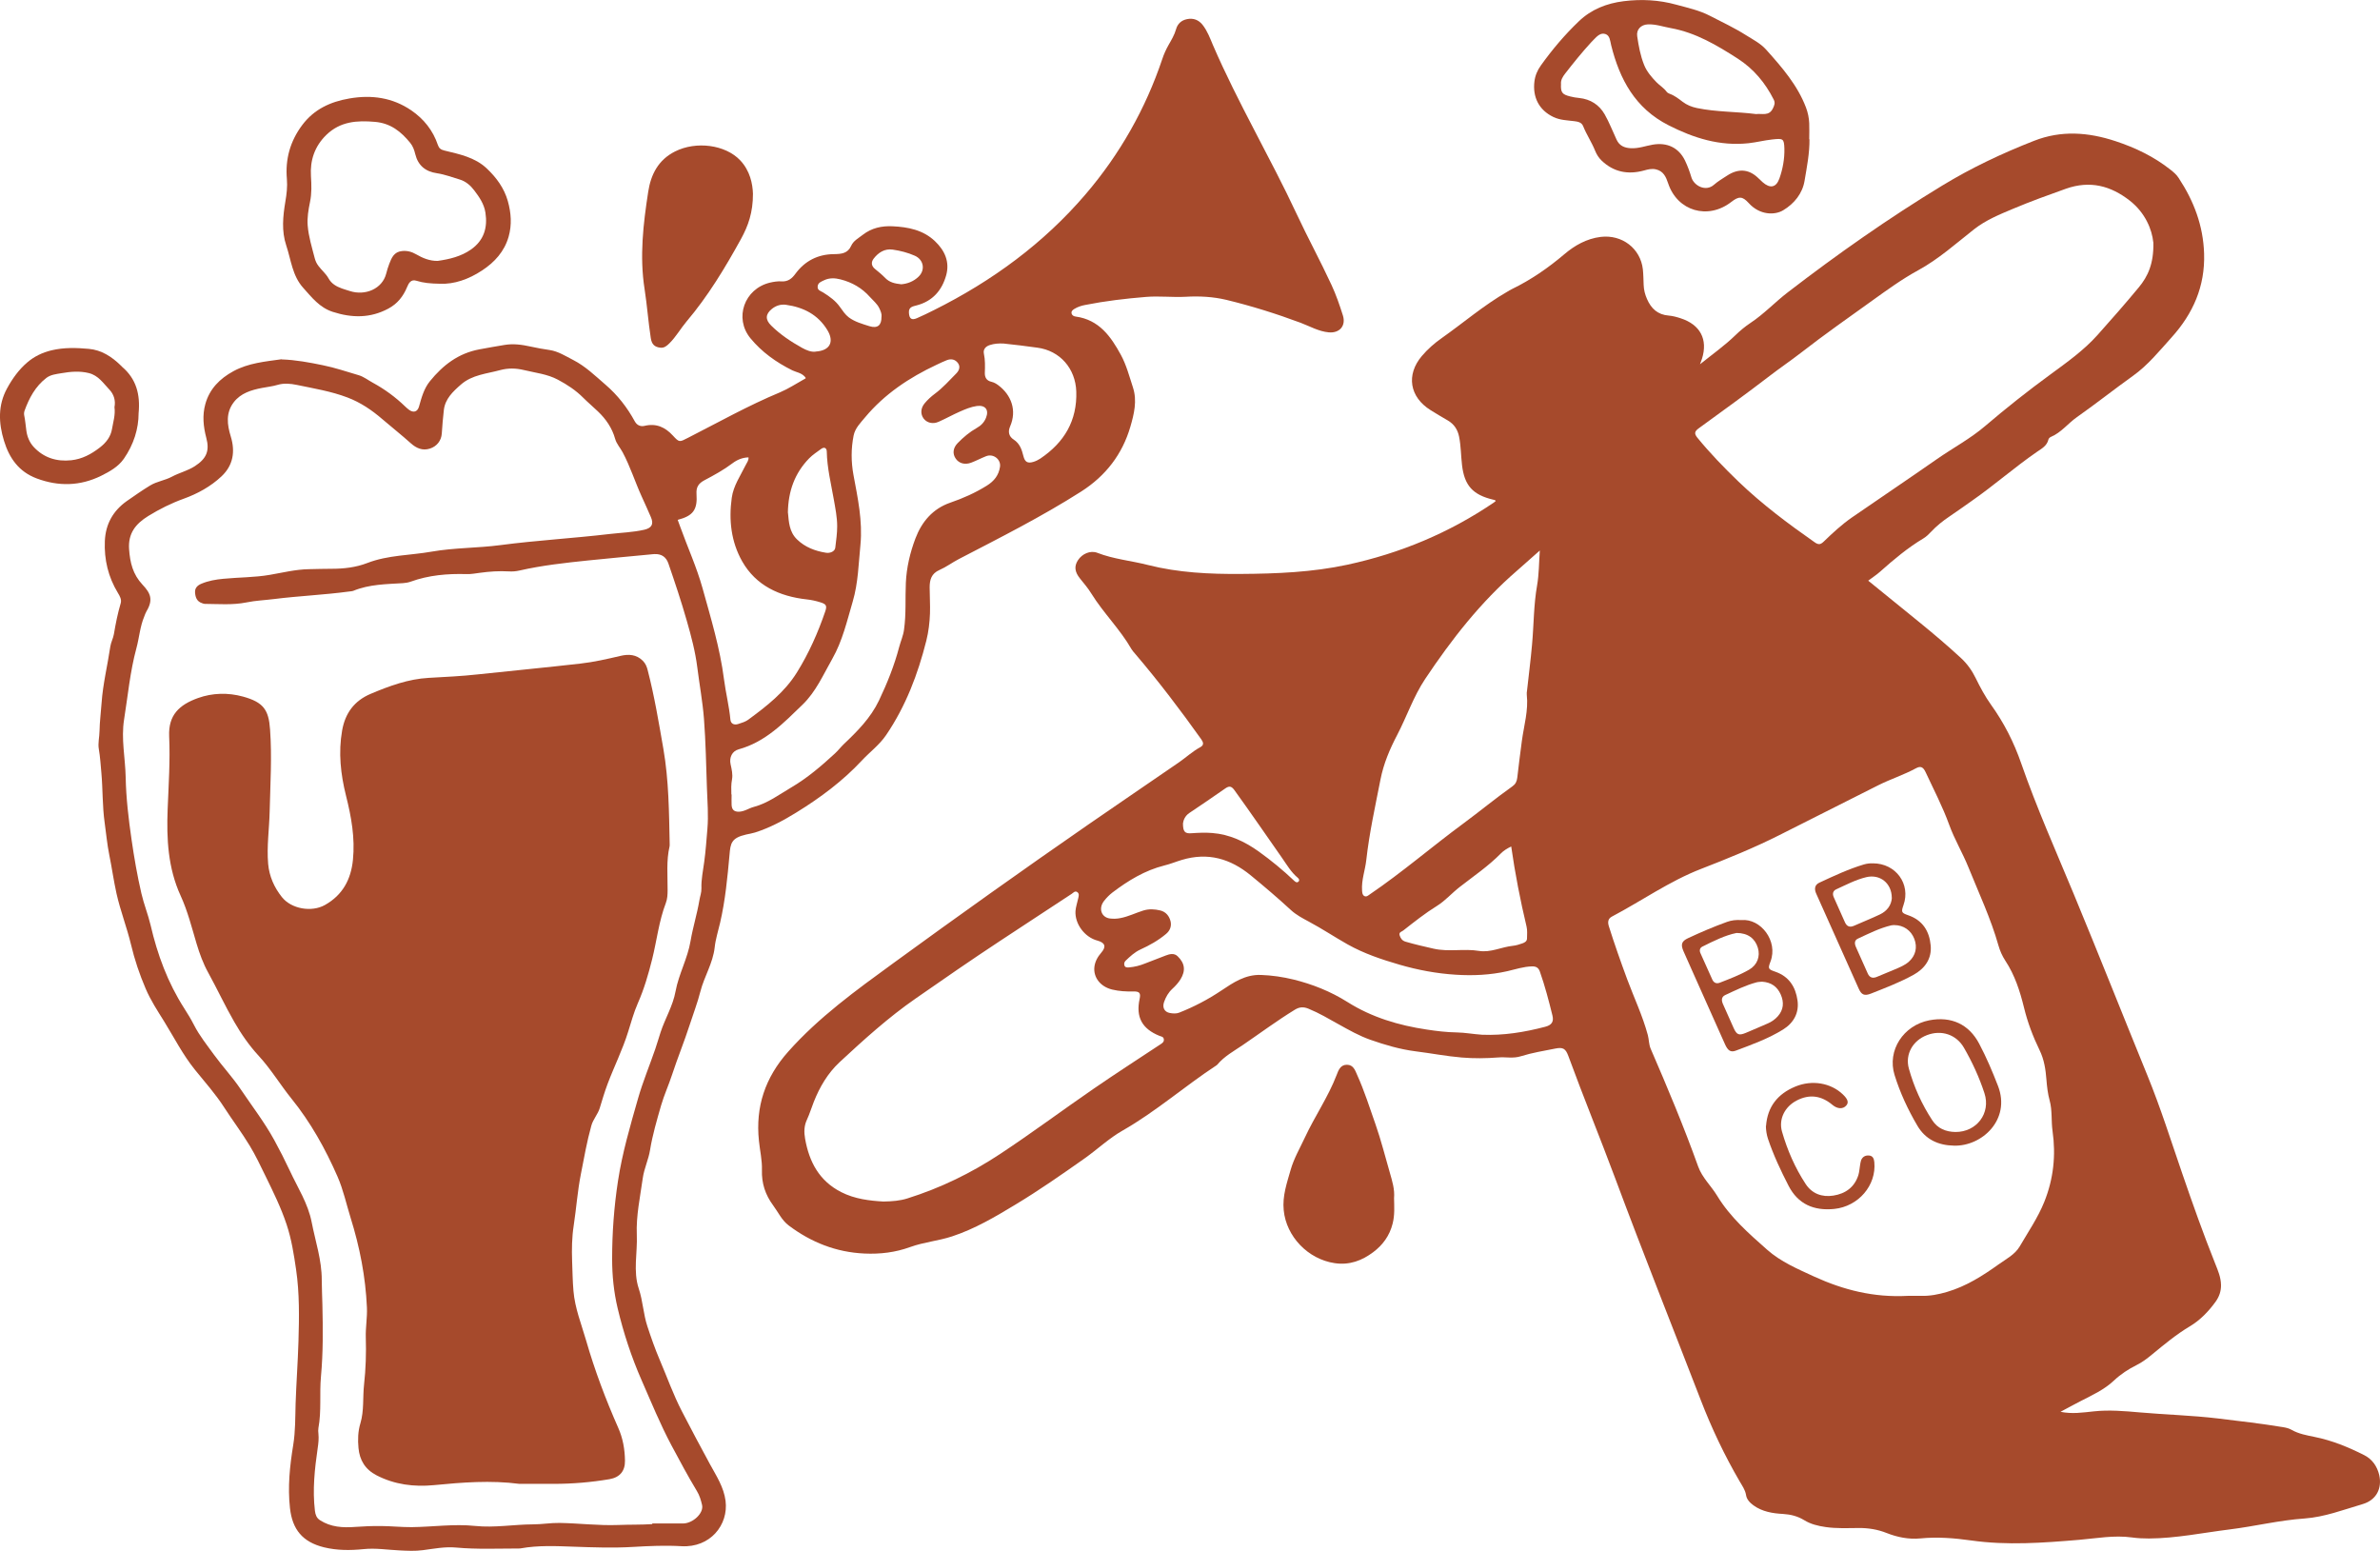
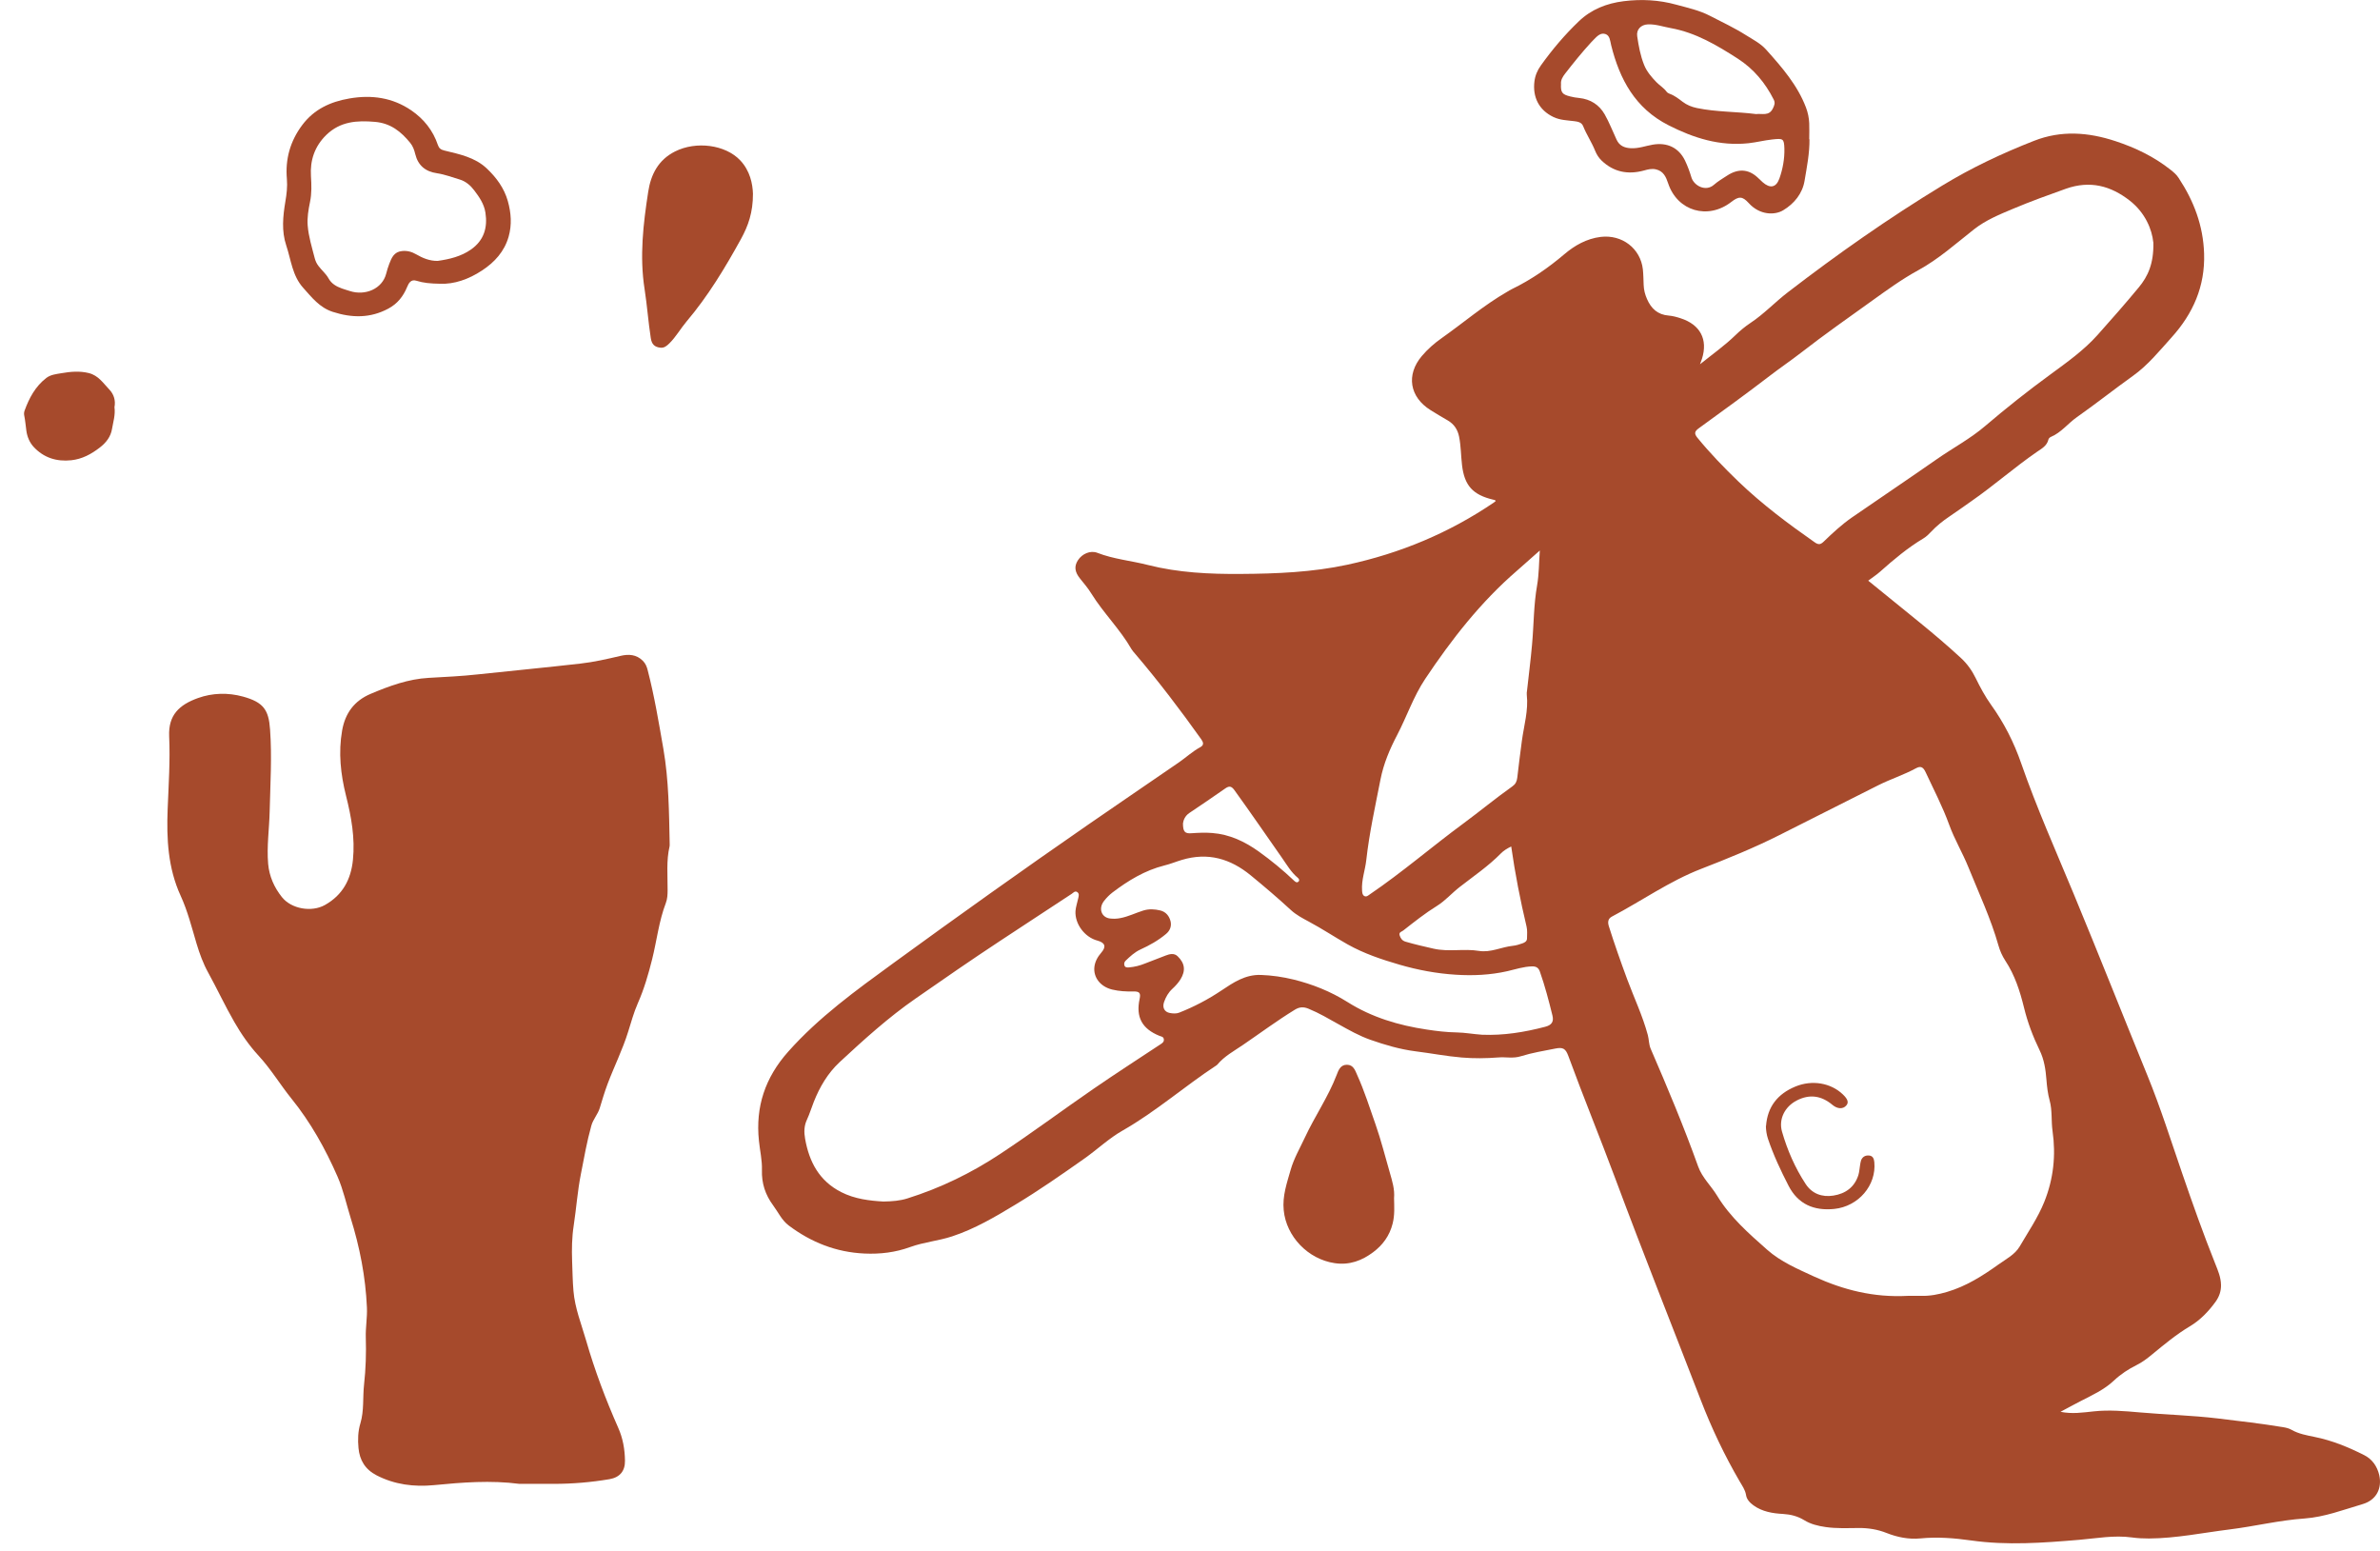
<svg xmlns="http://www.w3.org/2000/svg" viewBox="0 0 299.81 195.35" id="Layer_2">
  <defs>
    <style>.cls-1{fill:#a64a2c;}</style>
  </defs>
  <g id="Layer_1-2">
    <path d="M259.54,177.82c1.5.31,2.84.09,4.2-.05,1.94-.21,3.89-.04,5.82.13,3.27.29,6.56.37,9.82.76,2.75.33,5.5.65,8.23,1.1.37.06.74.15,1.07.34.9.51,1.89.68,2.9.89,2.19.44,4.26,1.29,6.24,2.29,1.02.52,1.63,1.41,1.89,2.5.38,1.67-.34,3.16-2.09,3.67-2.4.71-4.81,1.63-7.3,1.81-3.2.22-6.3.99-9.45,1.38-3.38.42-6.74,1.12-10.16,1.14-.71,0-1.43-.03-2.14-.13-2.25-.31-4.45.11-6.67.3-4.52.38-9.06.72-13.58.08-2.14-.3-4.25-.47-6.4-.26-1.47.14-2.89-.14-4.26-.68-1.13-.45-2.31-.64-3.53-.63-1.38.01-2.77.08-4.15-.12-.96-.14-1.89-.36-2.71-.87-.82-.5-1.69-.72-2.65-.78-1.32-.07-2.62-.28-3.73-1.08-.47-.34-.86-.76-.94-1.3-.11-.68-.5-1.19-.82-1.75-1.91-3.28-3.53-6.7-4.89-10.23-3.59-9.3-7.29-18.56-10.77-27.91-1.92-5.15-4.01-10.24-5.9-15.4-.35-.95-.67-1.14-1.64-.95-1.46.29-2.94.53-4.35.97-.97.31-1.89.07-2.83.15-1.53.12-3.08.14-4.61.01-1.95-.16-3.87-.54-5.81-.78-1.97-.25-3.87-.81-5.72-1.46-1.39-.49-2.7-1.23-3.99-1.95-1.24-.69-2.45-1.41-3.77-1.95-.62-.26-1.14-.25-1.74.12-2.25,1.38-4.36,2.95-6.53,4.43-1.13.77-2.36,1.43-3.25,2.5-.03.03-.07.06-.1.08-4.01,2.63-7.61,5.81-11.8,8.2-1.73.98-3.19,2.38-4.82,3.53-2.85,2.01-5.73,4.02-8.72,5.82-2.53,1.53-5.1,3.05-7.96,3.99-1.73.57-3.57.72-5.3,1.35-1.84.67-3.76.9-5.73.81-3.58-.16-6.73-1.42-9.54-3.53-.89-.67-1.33-1.68-1.97-2.54-.99-1.34-1.46-2.78-1.41-4.45.04-1.23-.26-2.47-.38-3.7-.44-4.26.77-7.93,3.69-11.21,3.87-4.35,8.54-7.72,13.22-11.13,8.13-5.92,16.32-11.76,24.59-17.48,3.79-2.62,7.61-5.21,11.4-7.82.91-.63,1.72-1.39,2.7-1.92.48-.26.4-.59.13-.98-2.63-3.69-5.37-7.3-8.31-10.75-.17-.2-.36-.4-.49-.62-1.43-2.5-3.53-4.54-5.05-6.99-.41-.67-.93-1.28-1.43-1.9-.67-.83-.76-1.54-.26-2.31.52-.8,1.55-1.27,2.44-.93,2.05.8,4.25.99,6.36,1.53,3.86.98,7.79,1.16,11.74,1.13,4.49-.03,8.98-.21,13.39-1.16,6.68-1.44,12.85-4.02,18.47-7.84.09-.06.16-.13.23-.19-.08-.14-.2-.13-.31-.16-2.59-.61-3.64-1.79-3.94-4.36-.14-1.19-.13-2.39-.37-3.58-.18-.89-.62-1.57-1.42-2.04-.73-.42-1.45-.85-2.17-1.3-2.65-1.65-3.11-4.45-1.1-6.82.73-.86,1.58-1.61,2.51-2.26,2.75-1.94,5.3-4.14,8.24-5.83.19-.11.38-.24.58-.33,2.41-1.17,4.58-2.67,6.62-4.4,1.29-1.1,2.8-1.96,4.57-2.18,2.7-.33,5.03,1.46,5.32,4.09.07.65.07,1.31.1,1.96.02.62.17,1.2.42,1.77.52,1.19,1.33,1.98,2.74,2.09.5.04,1.01.18,1.5.34,2.47.8,3.45,2.66,2.69,5.09-.06.18-.13.36-.25.7,1.58-1.27,3.11-2.35,4.45-3.65.59-.57,1.21-1.09,1.9-1.55,1.71-1.13,3.1-2.63,4.72-3.87,6.25-4.81,12.69-9.33,19.45-13.44,3.68-2.24,7.54-4.06,11.55-5.63,3.44-1.35,6.84-1.09,10.27.04,2.52.83,4.86,1.96,6.93,3.6.38.3.76.62,1.02,1.03,1.92,2.91,3.1,6.01,3.21,9.54.13,4.11-1.39,7.55-4.09,10.54-1.53,1.7-2.98,3.5-4.87,4.85-2.38,1.7-4.67,3.52-7.06,5.2-1.13.79-1.97,1.94-3.28,2.49-.13.05-.28.2-.31.33-.18.79-.84,1.14-1.44,1.55-2.83,1.95-5.41,4.23-8.23,6.19-.93.65-1.84,1.31-2.78,1.94-.85.57-1.64,1.2-2.34,1.95-.28.3-.6.61-.95.82-1.99,1.19-3.75,2.67-5.47,4.2-.46.41-.98.74-1.49,1.13,2.19,1.77,4.35,3.52,6.5,5.28,1.77,1.44,3.5,2.91,5.18,4.46.79.73,1.4,1.59,1.86,2.54.57,1.16,1.18,2.3,1.93,3.35,1.64,2.28,2.88,4.73,3.8,7.38,1.94,5.58,4.35,10.99,6.62,16.46,3.15,7.6,6.18,15.26,9.29,22.88,1.65,4.04,2.96,8.21,4.38,12.33,1.31,3.82,2.66,7.62,4.16,11.37.34.85.7,1.69.72,2.64.02.8-.23,1.5-.69,2.14-.89,1.22-1.93,2.31-3.24,3.09-1.71,1.02-3.22,2.28-4.74,3.53-.62.51-1.24.99-1.97,1.35-1.04.52-1.99,1.14-2.84,1.94-1.21,1.15-2.75,1.85-4.23,2.61-.81.41-1.6.85-2.5,1.33ZM240.31,163.22c.43,0,1.05-.01,1.68,0,1.13.03,2.21-.18,3.29-.5,2.41-.71,4.48-2.03,6.48-3.46.95-.68,2.06-1.24,2.66-2.26,1.08-1.85,2.3-3.63,3.1-5.62,1.16-2.88,1.48-5.87,1.04-8.92-.18-1.27-.02-2.58-.36-3.83-.24-.87-.34-1.75-.41-2.64-.1-1.28-.28-2.53-.87-3.73-.83-1.71-1.5-3.48-1.95-5.33-.51-2.08-1.16-4.11-2.36-5.93-.38-.58-.67-1.23-.86-1.9-.96-3.4-2.47-6.6-3.79-9.87-.73-1.81-1.76-3.52-2.42-5.35-.83-2.29-1.95-4.43-2.97-6.62-.31-.67-.64-.8-1.2-.5-1.54.84-3.22,1.37-4.79,2.16-4.13,2.09-8.27,4.16-12.4,6.25-3.21,1.62-6.54,2.97-9.89,4.27-4,1.55-7.48,4.03-11.24,6.01-.47.25-.55.66-.39,1.19.71,2.26,1.5,4.49,2.32,6.71.87,2.34,1.95,4.61,2.6,7.03.15.57.12,1.17.36,1.72,2.12,4.9,4.18,9.81,5.98,14.83.51,1.41,1.63,2.43,2.39,3.68,1.63,2.69,3.97,4.74,6.3,6.8,1.73,1.53,3.84,2.42,5.92,3.38,3.68,1.68,7.49,2.66,11.78,2.43ZM271.25,30.51c-.16-1.58-.99-3.69-2.95-5.23-2.4-1.88-5.01-2.58-8.05-1.51-2.22.79-4.43,1.59-6.6,2.5-1.74.73-3.49,1.44-4.99,2.62-2.29,1.8-4.44,3.74-7.04,5.16-2.02,1.1-3.9,2.47-5.77,3.81-3,2.15-6.02,4.27-8.94,6.54-1.3,1.01-2.68,1.94-3.99,2.95-2.93,2.25-5.93,4.42-8.92,6.59-.54.39-.6.67-.19,1.18,1.61,1.97,3.37,3.79,5.2,5.55,2.95,2.83,6.22,5.28,9.58,7.63.5.35.75.29,1.14-.08,1.13-1.09,2.28-2.16,3.58-3.06,3.55-2.45,7.14-4.86,10.68-7.33,2.02-1.41,4.21-2.57,6.08-4.17,2.64-2.25,5.36-4.41,8.17-6.46,2.11-1.55,4.25-3.06,5.99-5.01,1.76-1.97,3.51-3.96,5.19-5.99,1.16-1.4,1.9-3,1.84-5.67ZM111.26,151.34c1.16-.02,2.12-.1,3.04-.39,4.17-1.31,8.04-3.19,11.67-5.59,4-2.64,7.83-5.5,11.77-8.21,2.79-1.92,5.64-3.76,8.47-5.63.23-.15.44-.3.4-.62-.04-.32-.31-.34-.53-.42-2.22-.89-3.02-2.37-2.52-4.67.16-.73-.02-.95-.8-.93-.9.02-1.78-.03-2.66-.24-1.47-.36-2.38-1.51-2.24-2.84.08-.7.42-1.29.87-1.81.67-.77.46-1.26-.5-1.52-1.62-.43-2.85-2.13-2.75-3.72.04-.53.23-1.06.34-1.59.06-.27.17-.59-.11-.79-.28-.21-.51.08-.7.21-3.03,2-6.08,3.98-9.1,5.98-3.55,2.34-7.05,4.76-10.54,7.19-3.45,2.39-6.55,5.2-9.61,8.04-1.49,1.39-2.5,3.12-3.24,4.98-.3.75-.53,1.53-.87,2.26-.37.79-.38,1.57-.23,2.41.51,2.89,1.77,5.3,4.54,6.71,1.72.88,3.6,1.09,5.31,1.19ZM186.71,130.33c2.7.11,5.33-.32,7.93-1,.82-.21,1.12-.63.92-1.43-.46-1.86-.94-3.71-1.58-5.52-.17-.49-.47-.67-.99-.66-1.08.03-2.09.37-3.13.61-2.14.48-4.31.58-6.48.44-2.4-.15-4.76-.59-7.07-1.26-2.27-.66-4.48-1.4-6.55-2.56-1.65-.93-3.22-1.98-4.89-2.87-.8-.43-1.6-.85-2.26-1.46-1.64-1.51-3.33-2.95-5.05-4.36-2.56-2.1-5.38-2.94-8.68-1.95-.74.22-1.45.52-2.2.7-2.47.62-4.57,1.91-6.55,3.41-.4.31-.76.68-1.07,1.08-.71.93-.32,2.05.76,2.19.43.05.88.04,1.32-.05,1-.19,1.91-.65,2.87-.95.74-.23,1.46-.18,2.16-.01.7.17,1.13.71,1.29,1.38.14.62-.09,1.18-.58,1.58-.96.81-2.07,1.43-3.21,1.95-.76.35-1.31.88-1.88,1.42-.18.18-.21.4-.14.61.09.25.35.25.57.23.71-.06,1.38-.23,2.04-.5.86-.34,1.72-.67,2.59-1,.47-.18,1.05-.34,1.5.1.92.89,1.02,1.82.36,2.9-.28.45-.64.84-1.03,1.2-.5.46-.82,1.03-1.04,1.65-.25.7.04,1.26.71,1.39.39.07.81.11,1.19-.04,1.88-.74,3.65-1.67,5.32-2.79,1.51-1.01,3.01-2.03,4.98-1.96,1.38.05,2.76.25,4.07.57,2.41.59,4.72,1.51,6.83,2.84,3.06,1.93,6.44,2.94,10,3.47,1.25.19,2.49.34,3.77.36,1.04.02,2.11.22,3.17.29ZM193.97,69.34c-1.05.93-1.95,1.74-2.86,2.53-4.59,3.96-8.26,8.67-11.59,13.66-1.47,2.21-2.3,4.71-3.51,7.03-.94,1.79-1.72,3.63-2.11,5.62-.66,3.38-1.41,6.74-1.79,10.16-.14,1.27-.62,2.5-.53,3.81.02.27.03.56.27.7.28.17.51-.07.72-.21,4.09-2.78,7.82-6.01,11.8-8.94,2.06-1.52,4.04-3.16,6.14-4.65.4-.28.56-.61.62-1.08.17-1.55.38-3.1.58-4.65.26-1.93.84-3.83.62-5.81-.02-.17,0-.35.03-.52.21-1.93.46-3.85.63-5.78.23-2.49.2-5,.64-7.49.24-1.38.23-2.8.34-4.38ZM190.37,106.62c-.48.23-.94.5-1.3.87-1.57,1.6-3.43,2.86-5.19,4.23-.98.76-1.82,1.73-2.83,2.36-1.52.94-2.89,2.03-4.28,3.12-.19.15-.58.21-.46.6.12.38.31.68.75.81,1.16.34,2.35.61,3.53.88,1.89.43,3.82-.03,5.71.28,1.48.24,2.83-.49,4.26-.64.41-.04.83-.17,1.22-.31.29-.1.58-.26.58-.63,0-.5.06-.99-.06-1.49-.79-3.31-1.44-6.65-1.93-10.07ZM149.02,103.71c0,1.04.23,1.31,1.08,1.24.87-.06,1.72-.1,2.59-.03,2.23.17,4.14,1.09,5.9,2.35,1.56,1.12,3.04,2.34,4.43,3.66.17.16.37.31.57.09.14-.15.04-.33-.11-.46-.84-.7-1.38-1.64-1.98-2.5-2-2.85-3.97-5.73-6.01-8.55-.36-.49-.64-.55-1.13-.21-1.5,1.05-3.02,2.08-4.54,3.1-.56.38-.75.92-.8,1.31Z" class="cls-1" />
-     <path d="M35.49,45.27c1.77.06,3.47.38,5.17.73,1.54.31,3.03.82,4.53,1.26.64.19,1.2.64,1.8.96,1.48.81,2.83,1.8,4.04,2.97.16.15.32.3.5.43.56.41,1.06.25,1.25-.4.32-1.13.62-2.28,1.39-3.22,1.63-2,3.55-3.5,6.24-4,1.04-.19,2.08-.38,3.13-.55,1.12-.19,2.2-.04,3.29.2.8.18,1.61.32,2.42.44,1.07.16,2.01.77,2.97,1.26,1.54.79,2.75,1.98,4.04,3.09,1.55,1.33,2.75,2.88,3.71,4.64.26.47.7.68,1.22.56,1.48-.35,2.6.16,3.58,1.23.81.88.82.83,1.91.27,3.83-1.95,7.58-4.06,11.57-5.72,1.07-.45,2.03-1.09,3.04-1.65.18-.1.32-.1.05-.37-.44-.45-1.01-.51-1.52-.75-2.04-1.01-3.86-2.31-5.29-4.05-2.08-2.54-.76-6.23,2.46-7,.47-.11.98-.19,1.46-.16.84.06,1.34-.39,1.76-.97,1.19-1.61,2.82-2.44,4.83-2.46.94-.01,1.75-.08,2.18-1.04.29-.65.91-.96,1.46-1.39,1.13-.88,2.41-1.14,3.75-1.08,1.95.09,3.86.46,5.34,1.87,1.25,1.18,1.89,2.62,1.42,4.31-.53,1.88-1.69,3.25-3.7,3.78-.52.14-1.05.2-.99.96.05.71.32.95,1,.66.73-.31,1.44-.67,2.15-1.02,7.34-3.66,13.84-8.43,19.11-14.6,4.31-5.04,7.55-10.76,9.66-17.04.2-.6.46-1.18.77-1.73.37-.65.76-1.29.96-2.01.2-.71.69-1.13,1.39-1.27.78-.16,1.45.09,1.95.72.61.77.94,1.69,1.31,2.56,3.14,7.27,7.2,14.11,10.55,21.28,1.4,3,3,5.93,4.39,8.94.57,1.23,1.01,2.51,1.42,3.8.42,1.31-.39,2.28-1.79,2.15-1.26-.12-2.36-.76-3.52-1.2-3.06-1.14-6.18-2.12-9.36-2.89-1.68-.4-3.39-.49-5.12-.39-1.67.09-3.35-.12-5.03.02-2.56.21-5.11.51-7.63,1.01-.48.09-.95.24-1.37.5-.2.12-.42.29-.35.58.06.23.27.35.5.38,2.98.4,4.46,2.54,5.71,4.83.69,1.27,1.07,2.72,1.52,4.1.55,1.68.14,3.35-.33,4.96-1.01,3.45-3.09,6.17-6.19,8.15-4.96,3.16-10.2,5.8-15.42,8.51-.83.43-1.58,1-2.43,1.37-1.03.45-1.24,1.25-1.24,2.19,0,1.11.08,2.23.04,3.31-.04,1.12-.18,2.29-.46,3.41-1.06,4.21-2.58,8.23-5.06,11.88-.85,1.25-2.04,2.12-3.04,3.19-2.41,2.59-5.24,4.7-8.26,6.56-1.65,1.02-3.36,1.94-5.23,2.53-.36.11-.73.17-1.1.25-1.9.43-1.98,1.14-2.1,2.54-.26,2.87-.53,5.73-1.18,8.55-.24,1.04-.58,2.09-.69,3.13-.22,1.99-1.32,3.67-1.8,5.55-.36,1.43-.9,2.81-1.35,4.21-.68,2.11-1.53,4.17-2.22,6.28-.42,1.29-1,2.55-1.38,3.86-.53,1.85-1.08,3.7-1.39,5.61-.19,1.2-.75,2.34-.92,3.56-.33,2.37-.85,4.74-.75,7.12.1,2.27-.49,4.59.25,6.8.52,1.56.57,3.19,1.08,4.73.47,1.43.97,2.86,1.56,4.24.92,2.15,1.7,4.36,2.78,6.45,1.16,2.24,2.34,4.47,3.55,6.69.8,1.46,1.74,2.89,1.96,4.6.39,3.04-1.94,5.93-5.55,5.72-2.02-.12-4.06-.03-6.08.09-2.53.15-5.05.06-7.57-.03-2.2-.08-4.41-.18-6.59.21-.09.02-.18.02-.27.02-2.63,0-5.26.12-7.89-.12-1.4-.13-2.79.15-4.18.33-.98.13-1.96.08-2.94.03-1.51-.07-3.01-.32-4.54-.16-1.67.17-3.34.17-4.98-.23-2.67-.66-3.98-2.22-4.28-4.94-.3-2.68-.02-5.31.41-7.95.28-1.72.25-3.48.3-5.22.09-2.61.28-5.21.36-7.82.09-3.02.14-6.06-.3-9.06-.28-1.9-.57-3.8-1.19-5.66-.71-2.14-1.69-4.12-2.67-6.13-.63-1.29-1.24-2.59-1.99-3.82-.99-1.64-2.15-3.17-3.19-4.78-1.09-1.7-2.43-3.2-3.7-4.77-1.52-1.88-2.61-4.03-3.87-6.07-.84-1.35-1.72-2.69-2.34-4.15-.77-1.79-1.39-3.64-1.84-5.53-.52-2.17-1.34-4.26-1.83-6.44-.36-1.61-.58-3.25-.91-4.86-.27-1.33-.39-2.69-.58-4.04-.3-2.1-.23-4.23-.42-6.34-.09-.99-.15-1.98-.32-2.97-.13-.73.08-1.51.09-2.27.02-1.19.18-2.37.26-3.55.17-2.4.75-4.72,1.1-7.09.08-.53.36-1.03.45-1.56.22-1.31.48-2.62.86-3.9.13-.45-.11-.89-.35-1.28-1.23-2.02-1.75-4.21-1.65-6.55.09-2.11,1.02-3.8,2.78-5.04.96-.67,1.92-1.34,2.92-1.95.85-.52,1.87-.64,2.75-1.11.93-.5,1.98-.74,2.88-1.32,1.47-.95,1.89-1.92,1.45-3.57-.37-1.41-.52-2.83-.12-4.26.53-1.9,1.8-3.19,3.54-4.14,1.9-1.03,3.99-1.21,6.05-1.5ZM82.17,191.89c1.39,0,2.61,0,3.84,0,1.26.01,2.67-1.3,2.43-2.33-.14-.61-.32-1.22-.66-1.77-1.13-1.87-2.15-3.79-3.18-5.71-1.42-2.66-2.56-5.46-3.77-8.22-1.29-2.94-2.28-5.95-3.02-9.06-.49-2.06-.7-4.15-.7-6.24,0-3.29.24-6.56.74-9.82.54-3.54,1.55-6.97,2.53-10.4.6-2.1,1.45-4.13,2.16-6.2.24-.71.45-1.43.68-2.14.57-1.73,1.55-3.31,1.88-5.14.4-2.17,1.52-4.13,1.89-6.34.29-1.71.82-3.39,1.11-5.11.08-.51.28-1,.26-1.53-.04-1.12.21-2.23.35-3.32.19-1.38.28-2.76.4-4.14.15-1.74,0-3.48-.06-5.22-.1-2.88-.15-5.76-.37-8.65-.17-2.18-.57-4.32-.84-6.48-.25-1.99-.77-3.96-1.33-5.9-.69-2.42-1.49-4.81-2.31-7.19q-.43-1.25-1.76-1.19c-.16,0-.31.03-.47.04-2.62.25-5.25.49-7.87.76-2.9.3-5.81.62-8.66,1.27-.43.1-.89.14-1.33.11-1.23-.07-2.45.01-3.67.18-.55.07-1.11.18-1.66.16-2.41-.07-4.77.13-7.04.95-.31.11-.65.17-.98.19-2.11.13-4.24.14-6.24.96-.18.07-.39.07-.59.1-3.12.42-6.27.55-9.39.94-1.17.15-2.36.19-3.51.43-1.75.35-3.51.19-5.26.18-.11,0-.21-.06-.32-.09-.66-.21-.84-.75-.88-1.34-.04-.54.28-.89.78-1.1.89-.38,1.83-.54,2.79-.63,1.95-.19,3.92-.16,5.87-.5,1.62-.28,3.23-.68,4.89-.71.96-.02,1.92-.05,2.88-.05,1.53,0,3.04-.17,4.47-.72,2.62-1.02,5.42-.96,8.13-1.44,2.86-.5,5.76-.44,8.64-.82,4.57-.6,9.19-.86,13.77-1.4,1.46-.17,2.94-.21,4.38-.54.94-.22,1.2-.72.82-1.59-.38-.88-.77-1.75-1.17-2.62-.83-1.83-1.43-3.75-2.38-5.53-.3-.57-.77-1.06-.95-1.7-.38-1.36-1.15-2.49-2.17-3.46-.6-.58-1.25-1.12-1.84-1.71-.94-.95-2.04-1.67-3.21-2.29-1.33-.71-2.83-.86-4.27-1.21-1.03-.25-2.01-.26-3.01.01-1.69.46-3.51.58-4.92,1.81-1.02.89-1.99,1.8-2.16,3.21-.12.99-.19,1.98-.26,2.97-.06.89-.62,1.61-1.49,1.89-.95.31-1.74-.07-2.39-.65-1.17-1.05-2.4-2.02-3.59-3.04-1.33-1.15-2.76-2.12-4.42-2.75-2.06-.78-4.22-1.13-6.37-1.58-.82-.17-1.64-.24-2.44,0-.63.19-1.29.25-1.93.38-1.37.26-2.69.66-3.57,1.8-1.03,1.34-.84,2.83-.38,4.32.58,1.89.31,3.63-1.17,5.02-1.36,1.28-3.02,2.19-4.77,2.82-1.58.57-3.03,1.3-4.45,2.17-1.62,1-2.56,2.21-2.42,4.19.12,1.68.47,3.16,1.69,4.46,1.01,1.07,1.38,1.89.5,3.36-.12.2-.19.43-.28.65-.54,1.28-.63,2.68-.99,4-.8,2.95-1.07,5.97-1.55,8.97-.39,2.44.15,4.84.2,7.26.05,2.63.36,5.25.74,7.87.33,2.28.72,4.54,1.24,6.78.31,1.35.84,2.65,1.16,4,.86,3.71,2.16,7.24,4.24,10.48.44.68.85,1.36,1.22,2.08.69,1.36,1.66,2.56,2.55,3.79,1.07,1.47,2.32,2.8,3.34,4.32,1.43,2.12,3,4.16,4.23,6.4.69,1.26,1.34,2.54,1.95,3.84.99,2.14,2.3,4.13,2.76,6.5.47,2.42,1.28,4.78,1.27,7.29,0,1.02.06,2.05.08,3.07.07,3.03.1,6.06-.18,9.08-.2,2.16.08,4.33-.32,6.48-.04.23-.03.48,0,.72.06.61,0,1.21-.09,1.8-.38,2.63-.67,5.26-.35,7.92.06.47.2.9.63,1.17,1.37.89,2.89.97,4.47.85,1.07-.08,2.15-.12,3.22-.11,1.29.01,2.59.15,3.88.14,2.67-.03,5.31-.43,8-.15,2.41.25,4.85-.19,7.28-.2,1.12,0,2.23-.2,3.34-.18,2.45.04,4.89.35,7.34.26,1.5-.06,2.99-.02,4.33-.11ZM92.16,100.07c0,.44-.02.87,0,1.31.03.56.27.87.92.86.7-.02,1.25-.44,1.86-.6,1.78-.47,3.22-1.57,4.74-2.46,2.01-1.18,3.79-2.7,5.5-4.28.39-.36.71-.78,1.09-1.15,1.74-1.65,3.4-3.31,4.46-5.53,1.04-2.19,1.93-4.4,2.54-6.73.19-.73.51-1.41.61-2.18.28-1.97.14-3.94.23-5.91.09-1.93.53-3.79,1.21-5.59.8-2.1,2.18-3.73,4.37-4.49,1.63-.56,3.16-1.24,4.62-2.15.93-.58,1.5-1.31,1.66-2.37.14-.94-.84-1.7-1.75-1.34-.64.25-1.25.58-1.89.82-.78.29-1.51.09-1.92-.49-.44-.61-.38-1.35.22-1.97.72-.74,1.51-1.41,2.42-1.92.54-.3.93-.71,1.16-1.28.4-1-.09-1.63-1.17-1.48-.75.11-1.44.4-2.12.7-.91.4-1.78.89-2.69,1.29-.72.32-1.46.13-1.87-.4-.43-.56-.39-1.32.11-1.92.38-.46.82-.86,1.3-1.22,1-.74,1.82-1.67,2.69-2.55.34-.34.56-.83.22-1.3-.35-.48-.86-.59-1.42-.37-.43.17-.85.37-1.27.57-3.46,1.62-6.57,3.7-9.01,6.62-.58.7-1.26,1.36-1.45,2.3-.33,1.65-.32,3.31-.02,4.95.54,2.91,1.17,5.8.88,8.81-.24,2.39-.28,4.8-.97,7.14-.72,2.45-1.29,4.96-2.57,7.21-1.14,2-2.06,4.15-3.76,5.79-2.37,2.29-4.66,4.69-8.04,5.62-.83.23-1.2,1.02-1.02,1.87.14.64.3,1.29.18,1.93-.12.63-.1,1.25-.08,1.88ZM94.29,57.61c-.78.02-1.45.31-2.03.75-1.1.83-2.31,1.49-3.52,2.13-.74.39-1.06.87-1,1.72.14,2.01-.43,2.76-2.37,3.27.11.29.21.57.31.85.93,2.59,2.08,5.1,2.82,7.76,1.05,3.79,2.2,7.55,2.7,11.46.22,1.71.65,3.38.81,5.1.05.49.44.72.99.54.44-.14.91-.28,1.27-.55,2.31-1.7,4.55-3.43,6.11-5.93,1.52-2.44,2.66-5.02,3.58-7.71.24-.71.12-.91-.63-1.14-.55-.17-1.11-.3-1.69-.36-3.46-.38-6.41-1.74-8.15-4.8-1.39-2.46-1.7-5.2-1.31-8,.21-1.52,1.1-2.79,1.76-4.13.15-.3.39-.58.35-.99ZM126.41,43.27c-.59-.03-1.17.01-1.72.19-.53.17-.86.54-.75,1.08.17.8.15,1.6.12,2.4-.02.58.2,1.01.84,1.15.33.08.62.25.88.45,1.6,1.21,2.35,3.14,1.46,5.18-.29.67-.15,1.26.46,1.65.78.51,1.02,1.28,1.22,2.08.18.72.51.95,1.24.73.31-.09.62-.24.89-.42,3.03-2.04,4.65-4.79,4.53-8.45-.1-2.87-2.03-5.14-4.91-5.52-1.41-.19-2.83-.38-4.25-.52ZM99.26,64.58c.11,1.11.14,2.4,1.15,3.37,1,.97,2.26,1.45,3.63,1.67.53.09,1.12-.16,1.18-.63.11-.9.24-1.81.24-2.7,0-1.14-.23-2.28-.43-3.41-.35-1.99-.84-3.96-.88-5.99,0-.41-.27-.67-.72-.34-.51.38-1.06.73-1.5,1.18-1.82,1.87-2.64,4.14-2.68,6.85ZM102.75,44.28c1.81-.11,2.37-1.23,1.47-2.71-1.18-1.94-3-2.87-5.21-3.18-.66-.09-1.28.11-1.79.53-.81.66-.83,1.35-.07,2.09,1.14,1.13,2.48,2.02,3.88,2.8.55.3,1.14.56,1.73.48ZM111.05,39.89c.04-.37-.12-.72-.29-1.08-.27-.56-.76-.94-1.17-1.4-1-1.13-2.25-1.85-3.71-2.22-.69-.18-1.41-.21-2.07.11-.34.17-.77.29-.81.78-.05.5.42.58.7.76.81.51,1.57,1.05,2.12,1.84.33.46.66.96,1.1,1.29.76.57,1.68.82,2.59,1.11,1.07.34,1.55-.15,1.53-1.18ZM113.49,35.81c.83-.06,1.61-.37,2.22-.96.88-.85.65-2.14-.47-2.64-.88-.39-1.82-.63-2.78-.77-1.02-.15-1.81.37-2.4,1.13-.35.45-.31.93.18,1.32.45.36.89.73,1.29,1.14.53.54,1.2.69,1.96.77Z" class="cls-1" />
    <path d="M227.94,17.53c.02,1.78-.33,3.52-.62,5.25-.26,1.58-1.29,2.87-2.7,3.71-1.03.62-2.93.64-4.33-.91-.8-.88-1.25-.88-2.19-.15-2.94,2.29-6.79,1.17-7.96-2.33-.27-.8-.58-1.55-1.55-1.77-.53-.12-1.01.01-1.51.15-2,.54-3.79.2-5.31-1.24-.37-.35-.65-.8-.83-1.25-.43-1.07-1.08-2.03-1.51-3.1-.2-.5-.67-.57-1.14-.63-.88-.11-1.76-.12-2.6-.52-1.85-.88-2.63-2.53-2.4-4.46.09-.75.37-1.42.81-2.03,1.43-2,3.01-3.87,4.79-5.57,1.57-1.5,3.49-2.26,5.65-2.53,2.24-.28,4.46-.16,6.62.44,1.44.39,2.91.71,4.26,1.41,1.53.79,3.09,1.52,4.54,2.44.88.55,1.82,1.03,2.52,1.81,1.99,2.22,3.95,4.47,5.02,7.29.24.63.38,1.3.41,1.98.03.67,0,1.35,0,2.03ZM196.64,10.59c-.05,1.05.14,1.31,1.17,1.56.36.09.74.16,1.11.19,1.44.15,2.53.86,3.22,2.06.58,1.02,1,2.12,1.5,3.19.35.76.97,1.04,1.8,1.08.96.05,1.84-.29,2.76-.45,1.82-.31,3.27.38,4.06,2,.33.69.59,1.4.81,2.13.32,1.04,1.79,1.84,2.83.93.51-.45,1.11-.8,1.68-1.17,1.37-.89,2.65-.82,3.79.21.23.21.44.43.67.63.93.82,1.7.69,2.11-.46.43-1.21.66-2.49.63-3.77-.04-1.29-.17-1.3-1.55-1.15-1,.11-1.96.36-2.96.47-3.64.39-6.91-.65-10.08-2.26-4.22-2.14-6.16-5.8-7.23-10.08-.13-.53-.15-1.22-.72-1.41-.6-.21-1.07.28-1.47.7-.11.11-.22.22-.32.33-1.16,1.26-2.23,2.59-3.28,3.94-.32.41-.57.82-.53,1.31ZM221.21,14.37c.76-.1,1.64.29,2.12-.71.2-.41.32-.71.1-1.13-1.06-2.09-2.51-3.85-4.53-5.15-2.62-1.68-5.28-3.27-8.43-3.84-.96-.17-1.88-.51-2.89-.47-.88.04-1.47.66-1.34,1.5.18,1.23.4,2.44.87,3.61.34.85.95,1.55,1.56,2.18.39.4.92.71,1.27,1.19.09.12.24.21.38.26.62.22,1.13.62,1.64,1.01.54.41,1.14.65,1.81.79,2.46.51,4.98.44,7.45.76Z" class="cls-1" />
    <path d="M55.44,35.74c-1.21-.02-2.1-.1-2.99-.38-.68-.22-.97.31-1.17.8-.48,1.17-1.22,2.1-2.36,2.71-2.27,1.22-4.59,1.19-7,.41-1.67-.54-2.64-1.82-3.72-3.02-1.38-1.53-1.53-3.52-2.14-5.34-.61-1.82-.42-3.69-.11-5.54.16-.94.27-1.87.19-2.83-.22-2.5.41-4.77,1.94-6.81,1.49-1.98,3.54-2.93,5.95-3.34,2.8-.48,5.42-.11,7.78,1.5,1.59,1.09,2.74,2.54,3.35,4.36.14.41.36.59.82.7,1.89.46,3.84.85,5.32,2.24,1.23,1.16,2.21,2.49,2.67,4.12.42,1.49.53,3,.1,4.5-.53,1.85-1.76,3.21-3.35,4.25-1.68,1.11-3.52,1.75-5.3,1.67ZM55.14,32.86c1.49-.21,2.95-.56,4.2-1.44,1.63-1.15,2.1-2.76,1.81-4.63-.16-1.08-.77-1.97-1.41-2.81-.46-.61-1.06-1.14-1.83-1.37-.95-.28-1.87-.64-2.87-.79-1.45-.21-2.38-.98-2.73-2.41-.12-.5-.29-.99-.63-1.41-1.15-1.41-2.46-2.48-4.44-2.65-2.28-.2-4.37-.06-6.13,1.64-1.5,1.46-2.06,3.24-1.94,5.18.07,1.12.11,2.18-.12,3.28-.2.97-.37,1.99-.29,2.96.11,1.38.53,2.73.88,4.09.1.37.24.69.47.99.4.54.95.98,1.28,1.58.37.67.99,1.02,1.69,1.27.33.12.67.21,1,.32,1.92.62,4.08-.27,4.57-2.2.11-.42.23-.84.39-1.24.29-.76.6-1.5,1.6-1.6.65-.07,1.23.09,1.78.41.83.48,1.71.85,2.72.83Z" class="cls-1" />
    <path d="M94.85,24.39c.01,2.38-.61,4.07-1.49,5.68-2.01,3.65-4.16,7.22-6.88,10.43-.75.89-1.32,1.92-2.16,2.75-.32.31-.65.61-1.16.54-.7-.09-1.06-.41-1.18-1.21-.32-2.05-.46-4.12-.78-6.16-.65-4.14-.17-8.22.46-12.29.33-2.14,1.26-3.99,3.37-5.05,2.66-1.34,6.34-.86,8.21,1.11,1.26,1.33,1.57,2.99,1.61,4.21Z" class="cls-1" />
    <path d="M175.61,150.92c.02,1.06.1,2.11-.18,3.2-.38,1.53-1.25,2.7-2.45,3.6-1.4,1.05-2.98,1.66-4.85,1.38-3.37-.5-6.1-3.36-6.42-6.67-.18-1.79.4-3.42.87-5.07.41-1.44,1.17-2.74,1.8-4.09,1.24-2.66,2.93-5.1,3.99-7.85.23-.6.47-1.31,1.3-1.31.82,0,1.04.71,1.3,1.3.91,2.01,1.57,4.12,2.3,6.19.7,2,1.22,4.07,1.81,6.11.3,1.05.63,2.09.53,3.22Z" class="cls-1" />
-     <path d="M17.46,52.04c0,1.98-.62,3.95-1.85,5.73-.71,1.02-1.78,1.62-2.87,2.16-2.64,1.3-5.37,1.36-8.12.33-2.24-.84-3.44-2.54-4.11-4.72-.7-2.27-.78-4.5.38-6.62.65-1.2,1.48-2.36,2.53-3.26.86-.74,1.9-1.26,3.09-1.54,1.57-.37,3.12-.32,4.67-.18,1.6.14,2.91.99,4.03,2.09.06.06.12.13.19.19,1.76,1.51,2.29,3.46,2.06,5.83ZM14.42,51.28c.16-.81-.06-1.61-.66-2.23-.76-.79-1.35-1.75-2.57-2.06-1.18-.29-2.32-.18-3.48.02-.65.11-1.33.18-1.87.59-1.39,1.07-2.17,2.54-2.75,4.14-.06.18-.08.4-.04.58.13.63.18,1.28.27,1.92.1.75.4,1.49.92,2.05,1.26,1.36,2.88,1.88,4.74,1.68,1.37-.15,2.5-.76,3.58-1.59.82-.63,1.39-1.38,1.55-2.35.15-.89.44-1.77.31-2.75Z" class="cls-1" />
-     <path d="M219.37,115.89c2.42-.23,4.65,2.63,3.66,5.22-.34.89-.3.97.6,1.28,1.74.6,2.56,1.92,2.8,3.6.23,1.58-.48,2.85-1.81,3.68-1.85,1.15-3.91,1.89-5.95,2.66-.66.25-1.01,0-1.37-.8-1.36-3.03-2.7-6.06-4.06-9.09-.39-.88-.79-1.75-1.17-2.63-.37-.85-.25-1.26.59-1.65,1.61-.75,3.24-1.45,4.91-2.05.54-.19,1.12-.27,1.79-.22ZM221.97,123.65c-.21.02-.47.02-.7.08-1.38.37-2.65,1-3.94,1.6-.5.23-.49.68-.29,1.13.45,1.02.9,2.04,1.36,3.05.38.83.66.94,1.51.59.92-.38,1.84-.79,2.75-1.18.5-.21.93-.51,1.29-.91.74-.83.8-1.77.37-2.75-.43-.98-1.2-1.54-2.35-1.61ZM218.72,117.52c-1.37.27-2.83.99-4.29,1.72-.29.15-.38.46-.23.8.5,1.11,1,2.23,1.5,3.34.18.4.51.56.93.4,1.26-.49,2.53-.97,3.7-1.64,1.05-.6,1.43-1.69,1.11-2.76-.36-1.18-1.25-1.87-2.71-1.87Z" class="cls-1" />
-     <path d="M235.93,108.74c2.9,0,4.79,2.62,3.85,5.27-.3.86-.26.97.57,1.26,1.86.63,2.7,2.03,2.86,3.82.15,1.67-.73,2.9-2.17,3.7-1.71.94-3.54,1.64-5.36,2.36-.82.32-1.19.16-1.54-.63-1.79-3.98-3.57-7.97-5.35-11.96-.26-.58-.21-1.11.41-1.39,1.83-.85,3.66-1.71,5.6-2.29.39-.11.79-.16,1.13-.13ZM238.62,116.52c-.06,0-.22,0-.37.03-1.49.35-2.83,1.04-4.2,1.67-.48.22-.44.65-.25,1.08.49,1.1.98,2.19,1.47,3.29.24.56.64.68,1.19.44.74-.31,1.48-.61,2.21-.92.63-.27,1.28-.52,1.8-.99.84-.76,1.09-1.79.68-2.86-.41-1.07-1.35-1.74-2.53-1.74ZM238.31,113.08c-.01-1.84-1.49-3.02-3.24-2.59-1.32.32-2.52.96-3.75,1.52-.41.18-.52.56-.32,1,.48,1.05.94,2.11,1.41,3.16.22.49.58.68,1.13.44,1.09-.49,2.21-.92,3.29-1.44.89-.43,1.43-1.16,1.49-2.09Z" class="cls-1" />
-     <path d="M246.14,144.3c-2-.04-3.6-.79-4.61-2.52-1.19-2.02-2.18-4.15-2.87-6.38-.96-3.09,1.11-6.26,4.38-6.89,2.77-.53,4.99.5,6.28,2.95.91,1.72,1.67,3.51,2.37,5.32,1.64,4.24-2.03,7.63-5.56,7.52ZM246.32,142.58c2.68.02,4.49-2.37,3.66-4.89-.65-1.99-1.53-3.9-2.58-5.72-.96-1.67-2.84-2.29-4.66-1.59-1.77.67-2.78,2.4-2.28,4.21.64,2.31,1.63,4.51,2.96,6.53.66,1.01,1.69,1.44,2.9,1.46Z" class="cls-1" />
+     <path d="M17.46,52.04ZM14.42,51.28c.16-.81-.06-1.61-.66-2.23-.76-.79-1.35-1.75-2.57-2.06-1.18-.29-2.32-.18-3.48.02-.65.11-1.33.18-1.87.59-1.39,1.07-2.17,2.54-2.75,4.14-.06.18-.08.4-.04.58.13.63.18,1.28.27,1.92.1.75.4,1.49.92,2.05,1.26,1.36,2.88,1.88,4.74,1.68,1.37-.15,2.5-.76,3.58-1.59.82-.63,1.39-1.38,1.55-2.35.15-.89.44-1.77.31-2.75Z" class="cls-1" />
    <path d="M222.47,141.81c.18-2.4,1.45-4.03,3.71-4.96,2.09-.86,4.45-.46,5.97,1,.63.6.76,1.02.42,1.4-.4.46-1.09.45-1.73-.08-1.39-1.17-2.89-1.4-4.52-.55-1.48.77-2.29,2.34-1.84,3.91.67,2.33,1.64,4.56,2.98,6.6.79,1.21,2.05,1.69,3.49,1.46,1.54-.24,2.67-1.07,3.15-2.58.12-.39.14-.81.21-1.22.04-.21.06-.44.13-.64.17-.44.53-.65,1-.61.5.04.63.42.67.84.28,2.92-2.01,5.58-5.05,5.89-2.58.26-4.56-.61-5.75-2.91-.99-1.92-1.91-3.88-2.6-5.93-.17-.52-.25-1.06-.26-1.62Z" class="cls-1" />
    <path d="M65.43,186.9c-3.6-.47-7.18-.19-10.77.16-2.5.24-4.93-.06-7.21-1.23-1.46-.75-2.15-1.93-2.29-3.44-.1-1.04-.07-2.1.24-3.12.48-1.59.28-3.25.46-4.87.22-1.97.28-3.96.22-5.94-.04-1.26.2-2.52.14-3.79-.17-3.85-.9-7.59-2.05-11.27-.54-1.74-.92-3.53-1.65-5.2-1.53-3.5-3.39-6.84-5.81-9.83-1.42-1.76-2.57-3.7-4.11-5.37-1.2-1.3-2.22-2.77-3.09-4.29-1.17-2.03-2.15-4.15-3.28-6.2-.64-1.16-1.08-2.37-1.46-3.63-.61-2.04-1.12-4.11-2.02-6.07-1.59-3.47-1.78-7.16-1.63-10.9.12-3.05.33-6.11.19-9.16-.12-2.69,1.27-3.98,3.64-4.83,1.81-.65,3.78-.7,5.67-.18,2.57.71,3.23,1.67,3.4,4.14.25,3.44.03,6.89-.05,10.33-.05,2.2-.38,4.39-.19,6.6.14,1.57.76,2.96,1.73,4.18,1.19,1.5,3.74,1.94,5.42,1,2.24-1.26,3.28-3.22,3.53-5.68.28-2.76-.2-5.42-.87-8.08-.68-2.71-.98-5.45-.49-8.23.38-2.15,1.51-3.73,3.6-4.61,2.34-.99,4.74-1.87,7.3-2.01,2.07-.12,4.15-.21,6.21-.44,4.3-.46,8.61-.87,12.91-1.36,1.7-.19,3.38-.58,5.05-.97,1.02-.24,1.99-.19,2.8.61.35.35.51.74.62,1.19.85,3.27,1.4,6.61,1.98,9.93.68,3.94.71,7.94.79,11.92,0,.11.01.22-.01.33-.43,1.83-.24,3.68-.25,5.53,0,.55-.03,1.11-.22,1.61-.88,2.3-1.14,4.74-1.73,7.1-.47,1.88-1.01,3.74-1.8,5.53-.51,1.16-.84,2.38-1.22,3.59-.7,2.26-1.77,4.39-2.6,6.6-.37.99-.67,2-.98,3.02-.23.77-.84,1.41-1.06,2.22-.56,2-.91,4.03-1.31,6.06-.43,2.16-.58,4.35-.91,6.52-.23,1.48-.25,2.97-.2,4.47.05,1.25.06,2.51.17,3.76.18,2.17,1,4.19,1.6,6.26,1.08,3.75,2.46,7.4,4.04,10.98.59,1.32.83,2.71.85,4.14.02,1.3-.64,2.1-1.95,2.33-2.31.39-4.65.59-7,.59-1.45,0-2.9,0-4.36,0Z" class="cls-1" />
  </g>
</svg>